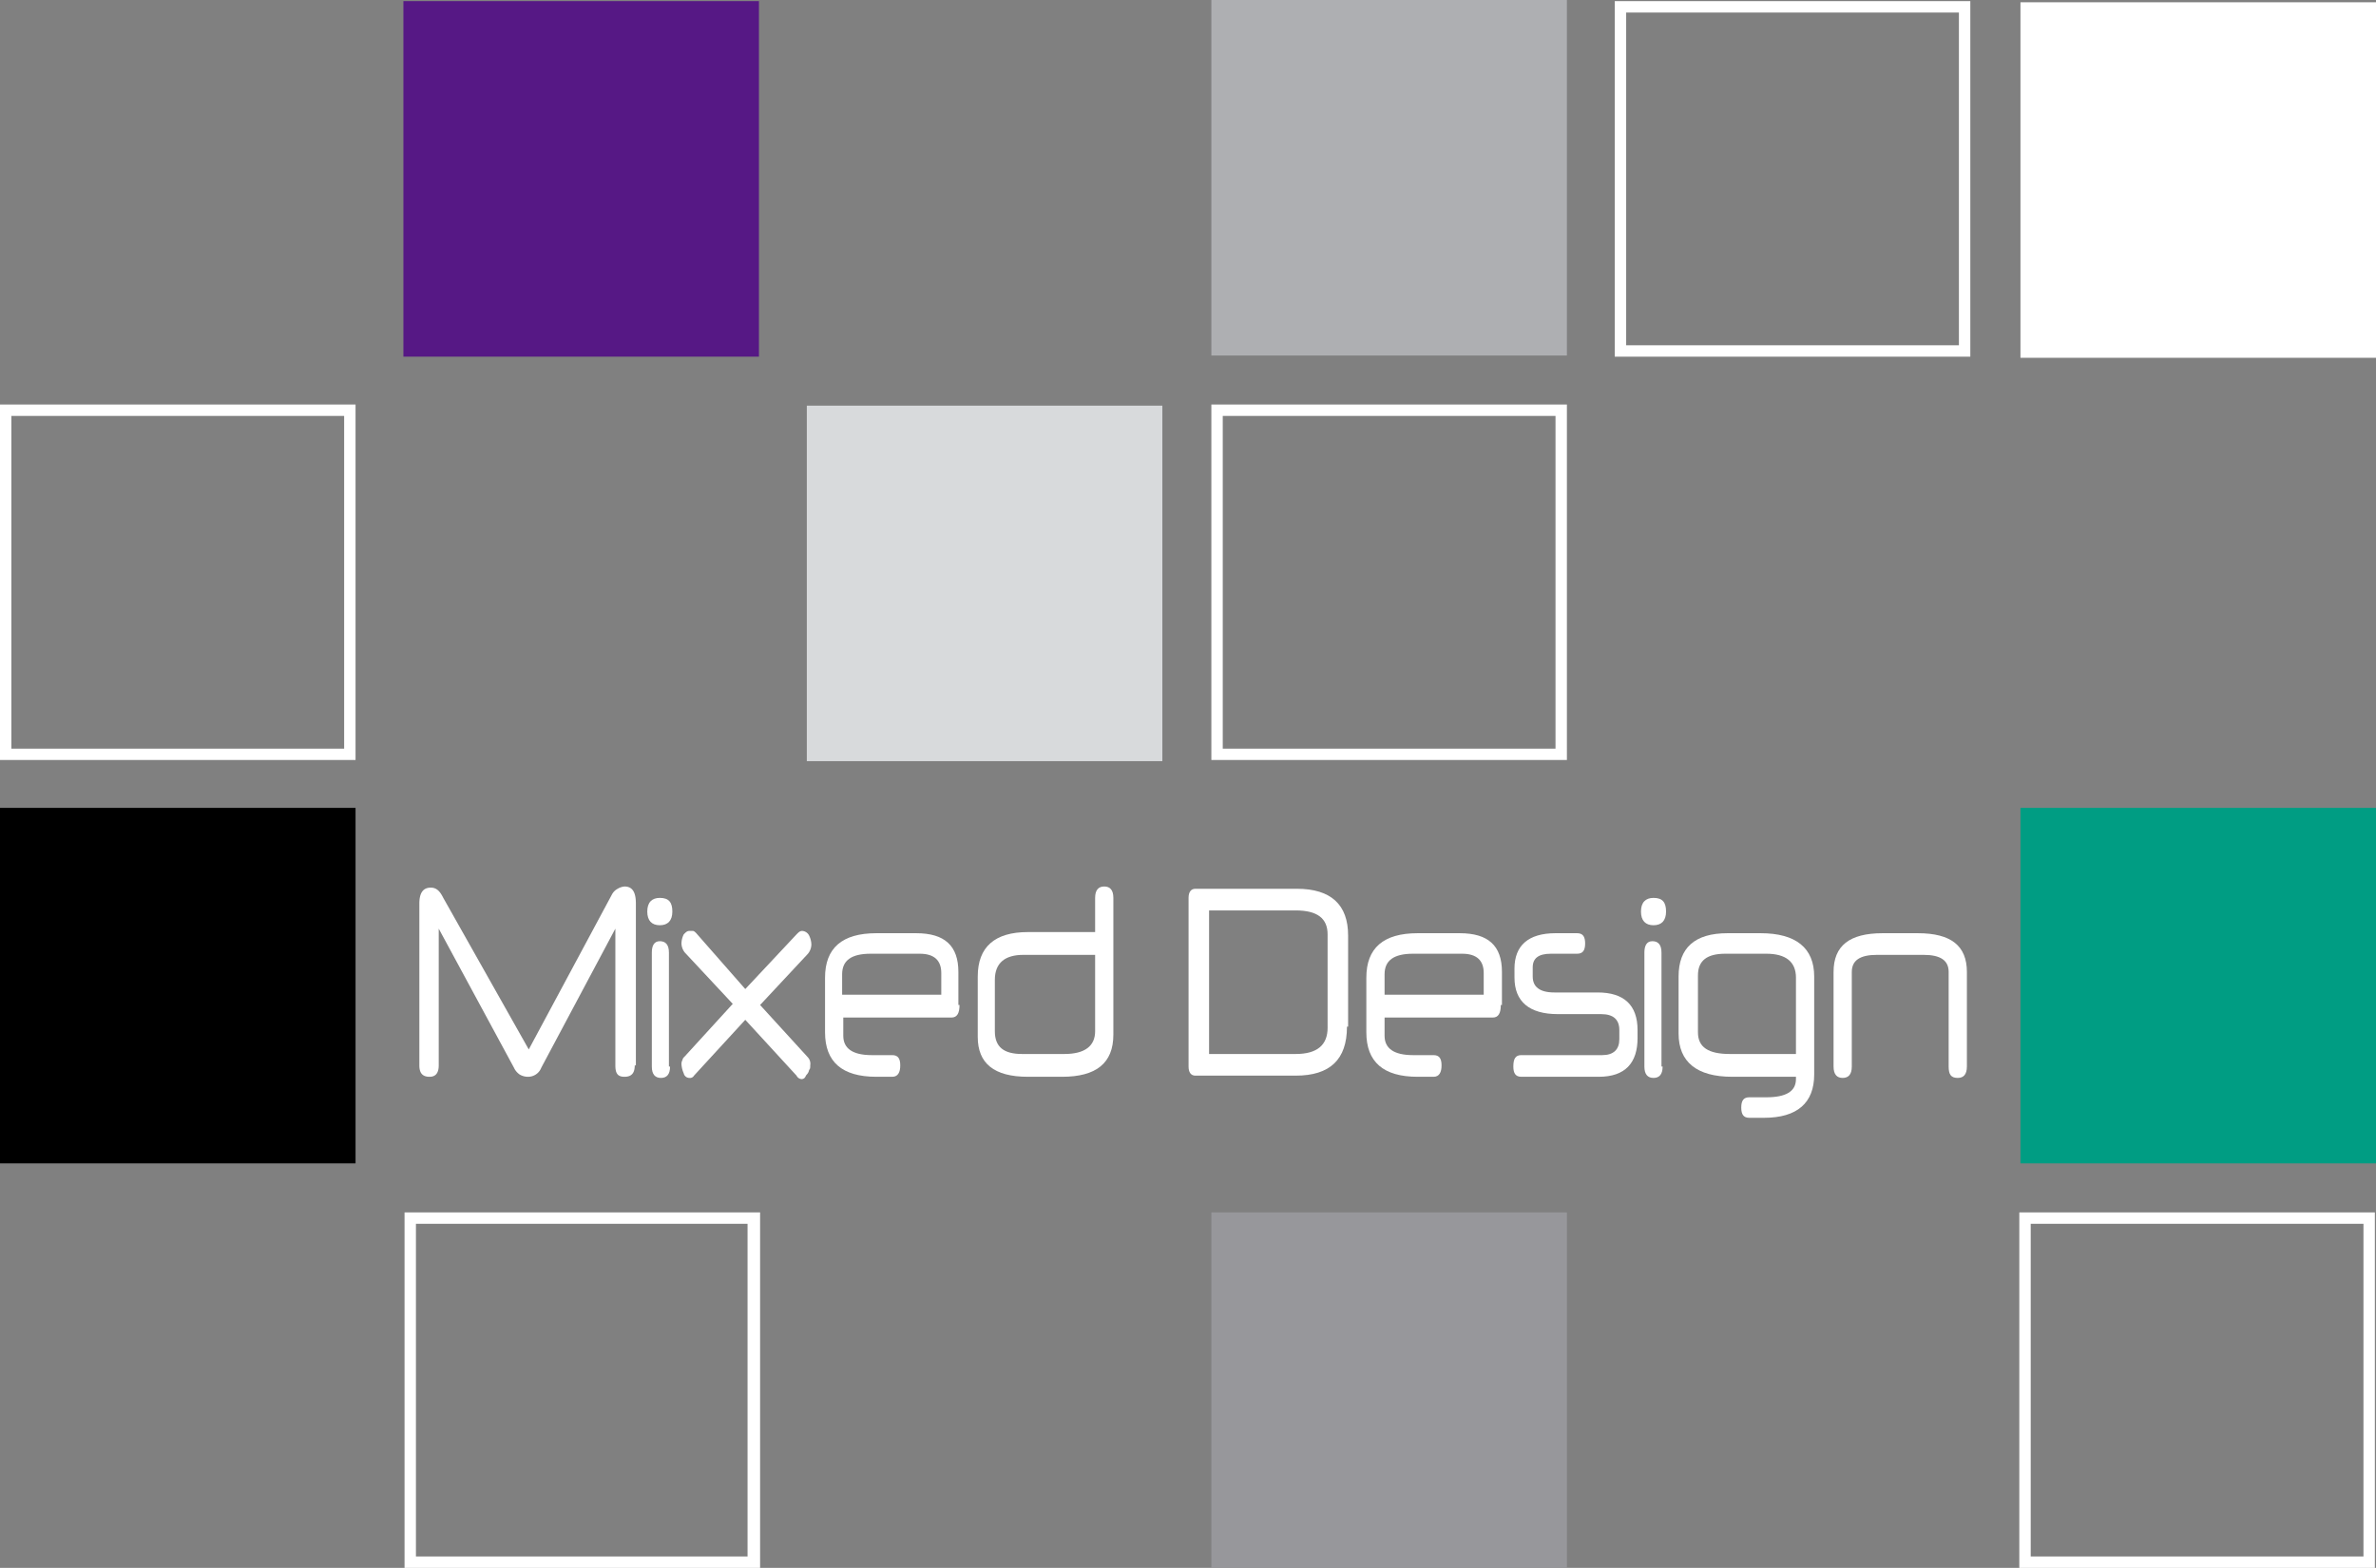
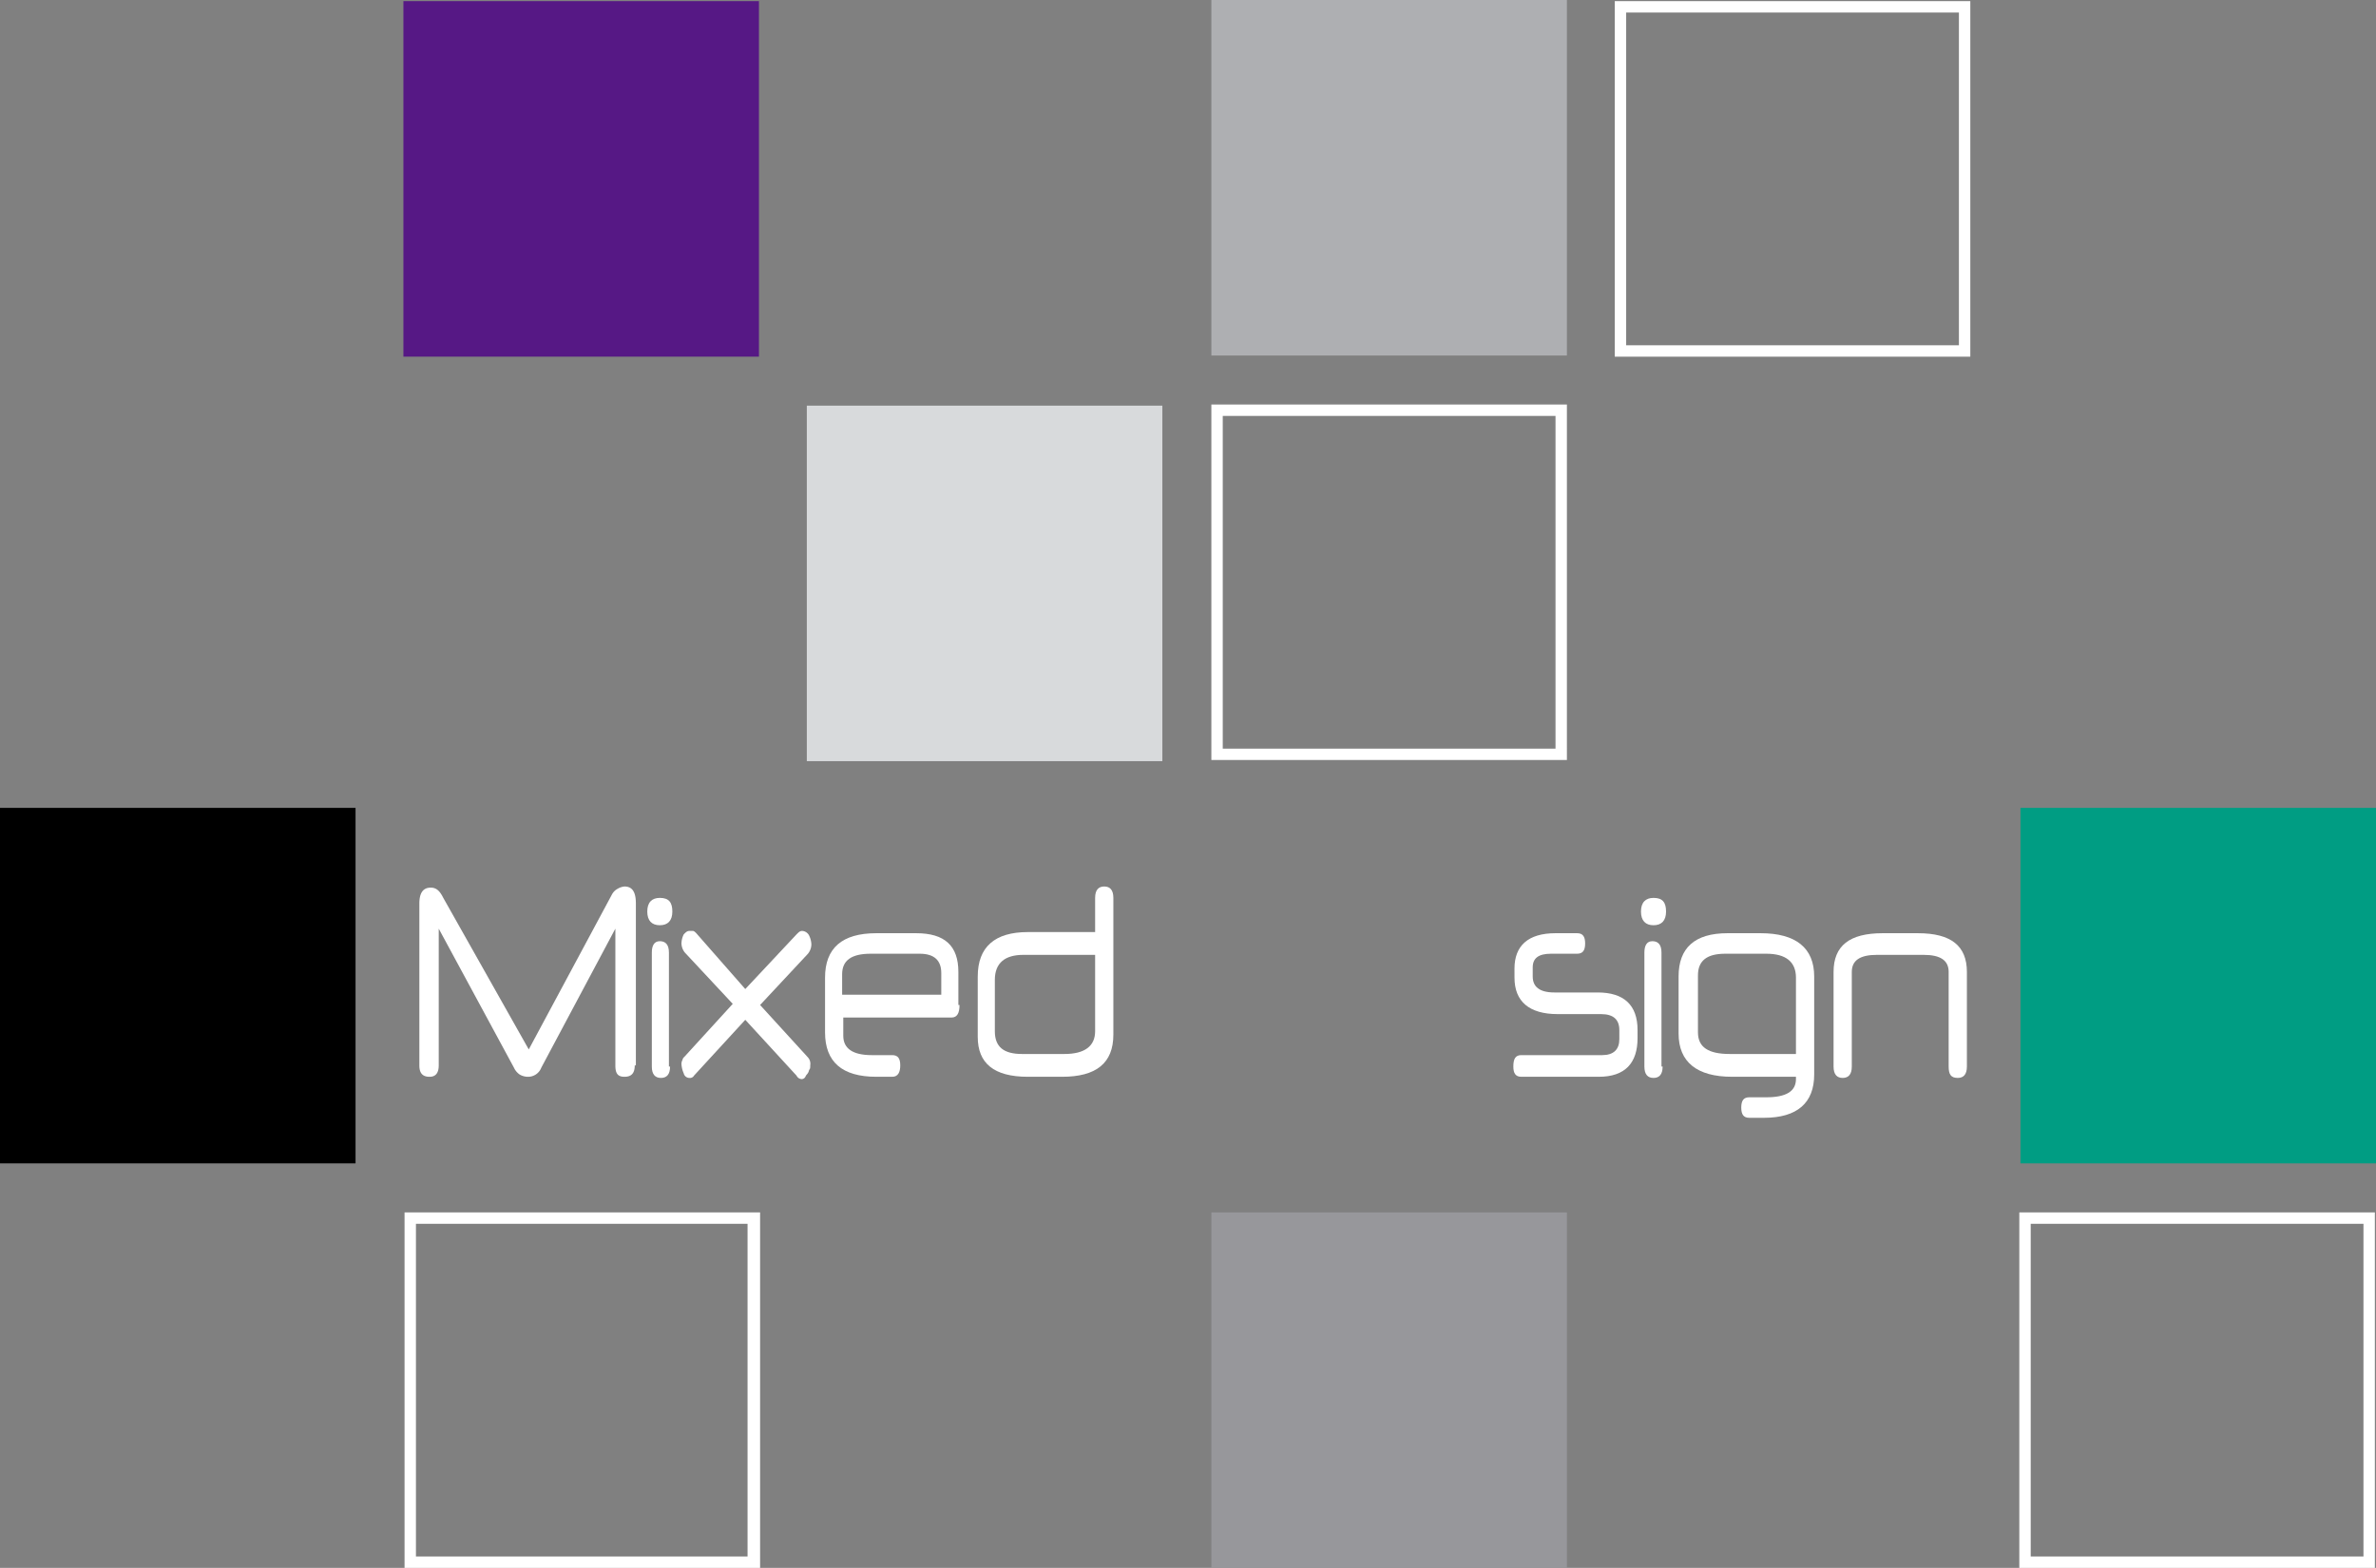
<svg xmlns="http://www.w3.org/2000/svg" width="208.5" height="137.6" viewBox="0 0 208.5 137.6">
  <rect x="0" y="0" width="208.5" height="137.6" fill="#808080" stroke="none" />
  <g transform="translate(-15.6 -7)">
    <rect width="31.2" height="31.2" transform="translate(86.4 42.6)" fill="#d8dadc" />
    <path d="M152.1,43.5V72.7H122.9V43.5h29.2m1-1H121.9V73.7h31.2V42.5Z" fill="#fff" />
    <rect width="31.2" height="31.2" transform="translate(51 7.1)" fill="#561885" />
    <rect width="31.2" height="31.2" transform="translate(121.9 7)" fill="#aeafb2" />
    <path d="M187.5,8.1V37.3H158.3V8.1h29.2m1-1H157.3V38.3h31.2V7.1Z" fill="#fff" />
-     <rect width="31.2" height="31.2" transform="translate(192.9 7.2)" fill="#fff" />
    <path d="M223,114.4v29.2H193.8V114.4H223m1-1H192.8v31.2H224V113.4Z" fill="#fff" />
    <rect width="31.2" height="31.2" transform="translate(192.9 77.9)" fill="#009d83" />
    <path d="M81.2,114.4v29.2H52.1V114.4H81.2m1-1H51.1v31.2H82.3V113.4Z" fill="#fff" />
    <rect width="31.2" height="31.2" transform="translate(121.9 113.4)" fill="#97979b" />
-     <path d="M45.8,43.5V72.7H16.6V43.5H45.8m1-1H15.6V73.7H46.8V42.5Z" fill="#fff" />
    <rect width="31.2" height="31.2" transform="translate(15.6 77.9)" />
    <path d="M71.3,100.5c0,.7-.3,1-.9,1s-.8-.3-.8-1v-12l-6.5,12.2a1.244,1.244,0,0,1-1.2.8,1.445,1.445,0,0,1-.7-.2,1.47,1.47,0,0,1-.5-.6L54.1,88.5v12c0,.7-.3,1-.8,1-.6,0-.9-.3-.9-1V86.3c0-.9.3-1.4,1-1.4.5,0,.8.3,1.1.9L62,99.1l7.3-13.6a1.205,1.205,0,0,1,.5-.5,1.421,1.421,0,0,1,.6-.2c.7,0,1,.5,1,1.5v14.2Z" fill="#fff" />
    <path d="M74.6,87c0,.8-.4,1.2-1.1,1.2s-1.1-.4-1.1-1.2.4-1.2,1.1-1.2C74.3,85.8,74.6,86.2,74.6,87Zm-.2,13.6c0,.7-.3,1-.8,1s-.8-.3-.8-1v-10c0-.6.2-1,.7-1s.8.3.8,1v10Z" fill="#fff" />
    <path d="M81,93.8,85.5,89c.2-.2.3-.3.5-.3a.723.723,0,0,1,.6.4,1.884,1.884,0,0,1,.2.8,1.33,1.33,0,0,1-.3.8l-4.2,4.5,4.2,4.6a.844.844,0,0,1,.2.7c0,.2,0,.3-.1.4a.758.758,0,0,1-.2.4c-.1.1-.1.2-.2.3a.367.367,0,0,1-.3.1.536.536,0,0,1-.4-.3L81,96.5l-4.5,4.9a.4.4,0,0,1-.4.2.51.51,0,0,1-.5-.4,2.354,2.354,0,0,1-.2-.8.756.756,0,0,1,.1-.4c0-.1.1-.2.2-.3l4.2-4.6-4.2-4.5a1.33,1.33,0,0,1-.3-.8,1.884,1.884,0,0,1,.2-.8c.2-.2.3-.3.5-.3h.3c.1,0,.2.1.3.2Z" fill="#fff" />
    <path d="M99.8,95.2c0,.7-.2,1.1-.7,1.1H89.6v1.6c0,1.1.8,1.7,2.5,1.7h1.8c.5,0,.7.3.7.9s-.2,1-.7,1H92.5q-4.5,0-4.5-3.9V92.8q0-3.9,4.5-3.9H96c2.5,0,3.7,1.1,3.7,3.4v2.9Zm-10.3-.9h8.7V92.4c0-1.1-.6-1.7-1.9-1.7H92c-1.7,0-2.5.6-2.5,1.8Z" fill="#fff" />
    <path d="M113.3,97.8c0,2.5-1.5,3.7-4.5,3.7h-3c-3,0-4.4-1.2-4.4-3.5V92.7c0-2.6,1.5-3.9,4.4-3.9h5.9v-3c0-.7.3-1,.8-1s.8.3.8,1v12Zm-1.6-7h-6.3c-1.6,0-2.5.7-2.5,2.2v4.5c0,1.4.8,2,2.4,2H109c1.8,0,2.7-.7,2.7-2V90.8Z" fill="#fff" />
-     <path d="M133.8,97.1c0,2.9-1.5,4.3-4.5,4.3h-8.8c-.4,0-.6-.3-.6-.8V85.8c0-.5.2-.8.6-.8h8.9c3,0,4.5,1.4,4.5,4.1v8ZM132.1,89c0-1.4-.9-2.1-2.8-2.1h-7.6V99.5h7.6c1.9,0,2.8-.8,2.8-2.3Z" fill="#fff" />
-     <path d="M147.3,95.2c0,.7-.2,1.1-.7,1.1h-9.5v1.6c0,1.1.8,1.7,2.5,1.7h1.8c.5,0,.7.3.7.9s-.2,1-.7,1H140q-4.5,0-4.5-3.9V92.8q0-3.9,4.5-3.9h3.7c2.5,0,3.7,1.1,3.7,3.4v2.9Zm-10.2-.9h8.7V92.4c0-1.1-.6-1.7-1.9-1.7h-4.3c-1.7,0-2.5.6-2.5,1.8Z" fill="#fff" />
    <path d="M159.3,98.1c0,2.2-1.1,3.4-3.4,3.4h-6.8c-.5,0-.7-.3-.7-.9,0-.7.2-1,.7-1h7.1c1,0,1.5-.5,1.5-1.4v-.8c0-.9-.5-1.4-1.6-1.4h-3.8c-2.5,0-3.8-1.1-3.8-3.2V92c0-2,1.2-3.1,3.6-3.1H154c.5,0,.7.3.7.9s-.2.9-.7.9h-2.3c-1.1,0-1.6.4-1.6,1.2v.8c0,.9.6,1.4,1.9,1.4h3.8c2.3,0,3.5,1.1,3.5,3.3v.7Z" fill="#fff" />
    <path d="M161.8,87c0,.8-.4,1.2-1.1,1.2s-1.1-.4-1.1-1.2.4-1.2,1.1-1.2C161.5,85.8,161.8,86.2,161.8,87Zm-.3,13.6c0,.7-.3,1-.8,1s-.8-.3-.8-1v-10c0-.6.2-1,.7-1s.8.3.8,1v10Z" fill="#fff" />
    <path d="M174.8,101.3c0,2.5-1.5,3.8-4.4,3.8h-1.3c-.5,0-.7-.3-.7-.9s.2-.9.7-.9h1.5c1.7,0,2.6-.5,2.6-1.6v-.2h-5.6c-3.1,0-4.7-1.3-4.7-3.8v-5c0-2.5,1.4-3.8,4.3-3.8h2.9c3.1,0,4.7,1.3,4.7,3.8Zm-1.6-1.8V92.8c0-1.4-.9-2.1-2.6-2.1H167c-1.6,0-2.4.6-2.4,1.9v5c0,1.3.9,1.9,2.8,1.9h5.8Z" fill="#fff" />
    <path d="M188.2,100.6c0,.7-.3,1-.8,1-.6,0-.8-.3-.8-1V92.3c0-1-.7-1.5-2.2-1.5h-4.1c-1.5,0-2.2.5-2.2,1.5v8.3c0,.7-.3,1-.8,1s-.8-.3-.8-1V92.3c0-2.3,1.4-3.4,4.3-3.4h3.1c2.9,0,4.3,1.1,4.3,3.4Z" fill="#fff" />
  </g>
</svg>